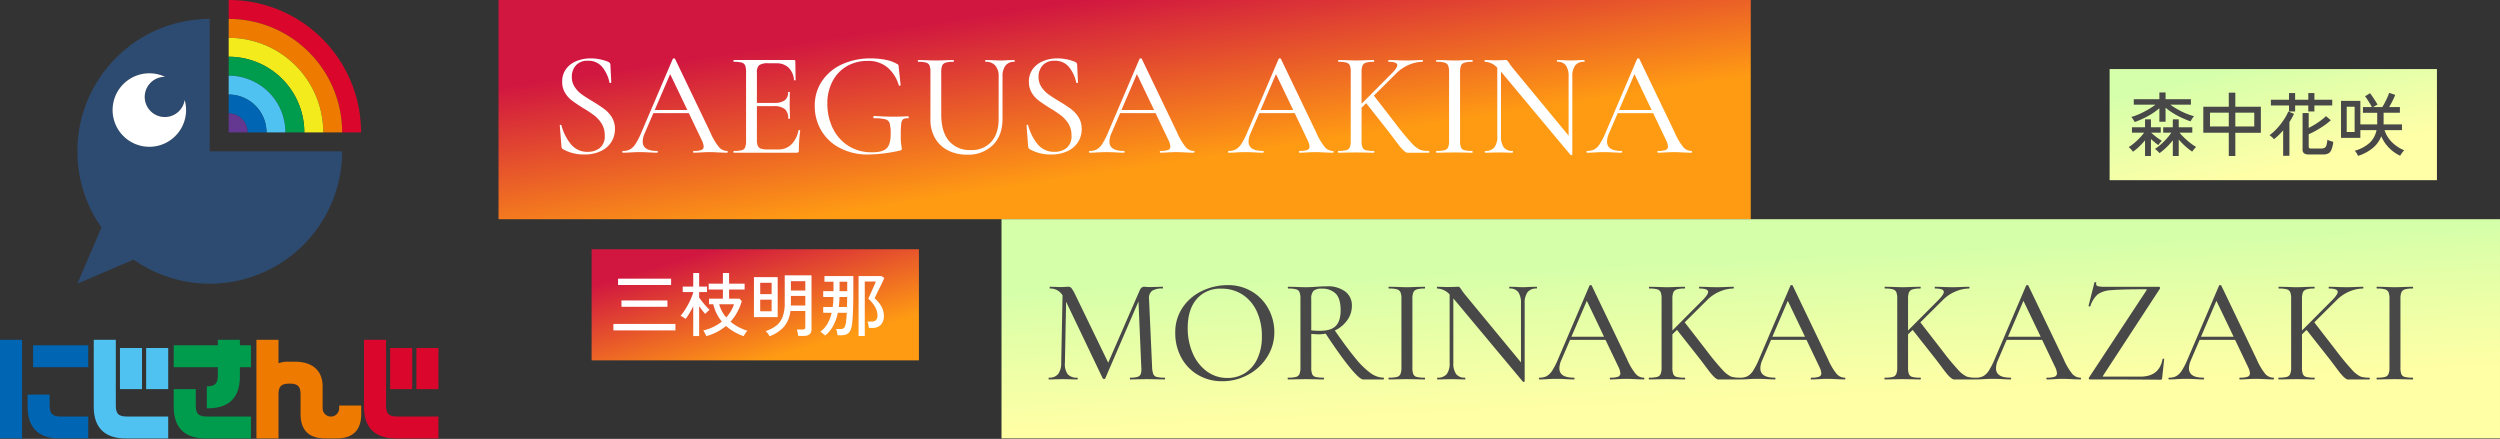
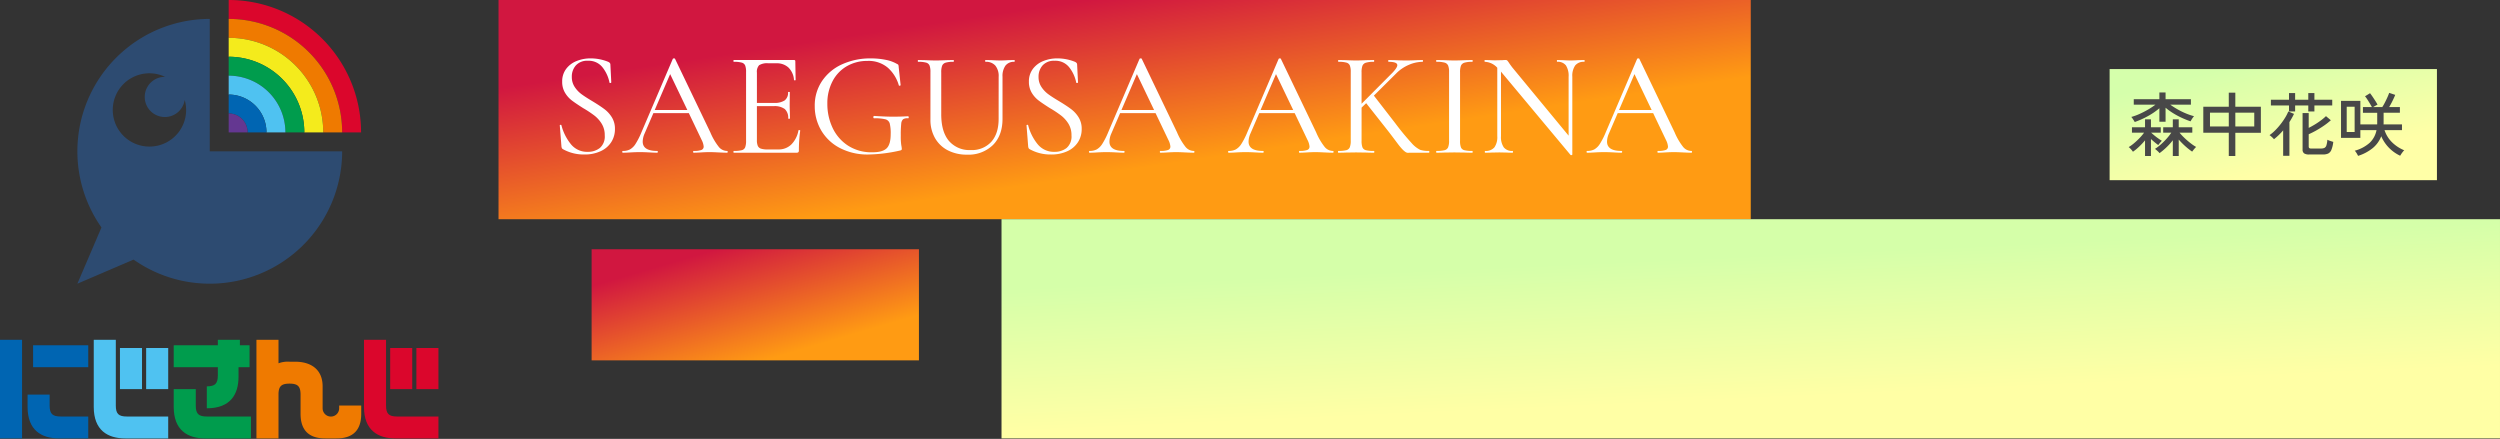
<svg xmlns="http://www.w3.org/2000/svg" xmlns:xlink="http://www.w3.org/1999/xlink" width="825.968" height="145" viewBox="0 0 825.968 145">
  <rect x="0" y="0" width="825.968" height="145" fill="#333333" stroke="none" />
  <defs>
    <linearGradient id="a" x1="0.278" y1="0.166" x2="0.675" y2="0.627" gradientUnits="objectBoundingBox">
      <stop offset="0" stop-color="#d11740" />
      <stop offset="1" stop-color="#ff9b13" />
    </linearGradient>
    <linearGradient id="b" x1="0.265" y1="0.101" x2="0.824" y2="0.745" xlink:href="#a" />
    <linearGradient id="c" x1="0.39" y1="0.2" x2="0.571" y2="0.799" gradientUnits="objectBoundingBox">
      <stop offset="0" stop-color="#d5ffa9" />
      <stop offset="1" stop-color="#ffffa5" />
    </linearGradient>
    <linearGradient id="d" x1="0.35" x2="0.829" y2="0.682" gradientUnits="objectBoundingBox">
      <stop offset="0" stop-color="#d5ffab" />
      <stop offset="1" stop-color="#ffffa7" />
    </linearGradient>
    <clipPath id="e">
      <rect width="145" height="145" transform="translate(0 0)" fill="none" />
    </clipPath>
  </defs>
  <g transform="translate(-36.99 -583)">
    <g transform="translate(201.695 583)">
      <rect width="413.723" height="72.426" fill="url(#a)" />
      <path d="M7.35-25.039a5.854,5.854,0,0,0,.931,3.283,9.3,9.3,0,0,0,2.254,2.4q1.323.98,3.724,2.4,2.5,1.519,3.92,2.6A9.889,9.889,0,0,1,20.6-11.662a7.1,7.1,0,0,1,1,3.822,7.937,7.937,0,0,1-1.2,4.312,8.175,8.175,0,0,1-3.5,3.013,12.48,12.48,0,0,1-5.439,1.1A13.967,13.967,0,0,1,4.41-1.176a.862.862,0,0,1-.343-.343,1.9,1.9,0,0,1-.147-.588l-.539-6.86q-.049-.2.221-.245t.318.147a16.385,16.385,0,0,0,3.087,6.2A6.86,6.86,0,0,0,12.593-.294a6.292,6.292,0,0,0,4.018-1.274,4.986,4.986,0,0,0,1.617-4.165,7.1,7.1,0,0,0-.98-3.8,10.22,10.22,0,0,0-2.376-2.695,35.355,35.355,0,0,0-3.8-2.523q-2.4-1.519-3.724-2.523A8.97,8.97,0,0,1,5.1-19.82a6.933,6.933,0,0,1-.931-3.651A6.8,6.8,0,0,1,5.488-27.71a7.969,7.969,0,0,1,3.479-2.6,12.217,12.217,0,0,1,4.557-.858,15.439,15.439,0,0,1,5.831,1.127q.735.343.735.882l.294,5.88q0,.2-.27.245t-.318-.147a11.812,11.812,0,0,0-2.205-4.9,5.794,5.794,0,0,0-4.949-2.3A5,5,0,0,0,8.7-28.861,5.547,5.547,0,0,0,7.35-25.039ZM58.653-.588q.2,0,.2.294t-.2.294q-.931,0-2.891-.1T52.871-.2q-1.127,0-2.793.1-1.568.1-2.45.1-.2,0-.2-.294t.2-.294a7.122,7.122,0,0,0,2.524-.318,1.152,1.152,0,0,0,.76-1.152,5.93,5.93,0,0,0-.686-2.2l-4.214-8.82H34.3L31.409-6.37a6.842,6.842,0,0,0-.637,2.695q0,3.087,4.753,3.087.245,0,.245.294T35.525,0q-.882,0-2.548-.1-1.862-.1-3.234-.1-1.225,0-2.989.1-1.47.1-2.5.1-.245,0-.245-.294t.245-.294A4.853,4.853,0,0,0,26.582-1.1,5.439,5.439,0,0,0,28.42-2.94a24.458,24.458,0,0,0,1.96-3.871L40.719-31.017a.441.441,0,0,1,.392-.147q.294,0,.343.147l11.662,24.3a20.576,20.576,0,0,0,2.842,4.851A3.579,3.579,0,0,0,58.653-.588ZM34.741-14.112h10.78L39.837-25.97ZM82.222-7.35q0-.147.294-.122t.294.172a47.834,47.834,0,0,0-.441,6.566.775.775,0,0,1-.172.563A.858.858,0,0,1,81.585,0H60.858q-.1,0-.1-.294t.1-.294A10.266,10.266,0,0,0,63.5-.833a1.637,1.637,0,0,0,1.127-.955,6.051,6.051,0,0,0,.294-2.181V-26.656a5.841,5.841,0,0,0-.294-2.156,1.718,1.718,0,0,0-1.127-.955,9.37,9.37,0,0,0-2.646-.269q-.1,0-.1-.294t.1-.294H80.752a.39.39,0,0,1,.441.441l.1,6.125q0,.147-.27.147t-.27-.147a6.3,6.3,0,0,0-1.813-4.067,5.575,5.575,0,0,0-3.969-1.421H72.275a4.967,4.967,0,0,0-3.038.637,3.178,3.178,0,0,0-.735,2.45v10h5.635a5.957,5.957,0,0,0,3.552-.833,3.16,3.16,0,0,0,1.1-2.7q0-.1.294-.1t.294.1l-.049,4.067q0,1.421.049,2.156l.049,2.45q0,.1-.294.1t-.294-.1a3.87,3.87,0,0,0-1.127-3.111,5.664,5.664,0,0,0-3.675-.956H68.5V-4.165A4.765,4.765,0,0,0,68.8-2.254a1.727,1.727,0,0,0,1.029.906,7,7,0,0,0,2.254.27h3.479A5.987,5.987,0,0,0,79.87-2.72,8.741,8.741,0,0,0,82.222-7.35ZM105.35.588a19.716,19.716,0,0,1-9.457-2.156,15.308,15.308,0,0,1-6.149-5.806,15.7,15.7,0,0,1-2.132-8.06,14.4,14.4,0,0,1,2.425-8.281,15.775,15.775,0,0,1,6.64-5.512,22.4,22.4,0,0,1,9.457-1.936,24.338,24.338,0,0,1,4.876.465,11.934,11.934,0,0,1,3.748,1.348,1.255,1.255,0,0,1,.465.318,2.506,2.506,0,0,1,.123.759l.637,5.929q0,.147-.27.2t-.319-.1a12.344,12.344,0,0,0-3.626-5.831,9.832,9.832,0,0,0-6.762-2.254,13.379,13.379,0,0,0-6.738,1.715,12.187,12.187,0,0,0-4.753,4.949,15.586,15.586,0,0,0-1.739,7.5,18.376,18.376,0,0,0,1.715,7.913,14.157,14.157,0,0,0,5.072,5.88,14.233,14.233,0,0,0,8.061,2.23q3.381,0,4.729-1.3T112.7-6.125a13.415,13.415,0,0,0-.318-3.553,2,2,0,0,0-1.372-1.347,13.837,13.837,0,0,0-3.748-.343q-.294,0-.294-.392a.514.514,0,0,1,.074-.27.207.207,0,0,1,.172-.122q3.92.245,6.321.245,2.3,0,4.9-.147.2,0,.221.343t-.221.343a2.554,2.554,0,0,0-1.641.318,2.243,2.243,0,0,0-.613,1.495,35.14,35.14,0,0,0-.147,3.92A19.685,19.685,0,0,0,116.2-2.5a9.123,9.123,0,0,1,.172,1.176.568.568,0,0,1-.1.392,1.121,1.121,0,0,1-.441.2A50.355,50.355,0,0,1,105.35.588Zm43.022-25.676a5.441,5.441,0,0,0-1.1-3.7,4.053,4.053,0,0,0-3.21-1.25q-.147,0-.147-.294t.147-.294l2.156.049q1.666.1,2.793.1.931,0,2.5-.1l2.058-.049q.1,0,.1.294t-.1.294a3.507,3.507,0,0,0-2.94,1.25,5.915,5.915,0,0,0-.98,3.7v13.867q0,5.537-3.185,8.7a11.572,11.572,0,0,1-8.526,3.16A13.514,13.514,0,0,1,131.59-.784a10.318,10.318,0,0,1-4.239-4.042,12.049,12.049,0,0,1-1.519-6.15v-15.68a5.841,5.841,0,0,0-.294-2.156,1.718,1.718,0,0,0-1.127-.955,9.37,9.37,0,0,0-2.646-.269q-.1,0-.1-.294t.1-.294l2.45.049q2.156.1,3.381.1,1.372,0,3.528-.1l2.3-.049q.147,0,.147.294t-.147.294a8.408,8.408,0,0,0-2.6.294,1.783,1.783,0,0,0-1.127,1,6.051,6.051,0,0,0-.294,2.18v13.867q0,5.782,2.548,8.8a8.913,8.913,0,0,0,7.2,3.013,8.622,8.622,0,0,0,6.786-2.72q2.426-2.719,2.426-7.57Zm13.181.049a5.854,5.854,0,0,0,.931,3.283,9.3,9.3,0,0,0,2.254,2.4q1.323.98,3.724,2.4,2.5,1.519,3.92,2.6a9.889,9.889,0,0,1,2.425,2.695,7.1,7.1,0,0,1,1,3.822,7.937,7.937,0,0,1-1.2,4.312,8.175,8.175,0,0,1-3.5,3.013,12.48,12.48,0,0,1-5.439,1.1,13.967,13.967,0,0,1-7.056-1.764.862.862,0,0,1-.343-.343,1.9,1.9,0,0,1-.147-.588l-.539-6.86q-.049-.2.221-.245t.318.147a16.385,16.385,0,0,0,3.087,6.2A6.86,6.86,0,0,0,166.8-.294a6.292,6.292,0,0,0,4.018-1.274,4.986,4.986,0,0,0,1.617-4.165,7.1,7.1,0,0,0-.98-3.8,10.22,10.22,0,0,0-2.376-2.695,35.356,35.356,0,0,0-3.8-2.523q-2.4-1.519-3.724-2.523A8.97,8.97,0,0,1,159.3-19.82a6.933,6.933,0,0,1-.931-3.651,6.8,6.8,0,0,1,1.323-4.239,7.969,7.969,0,0,1,3.479-2.6,12.217,12.217,0,0,1,4.557-.858,15.439,15.439,0,0,1,5.831,1.127q.735.343.735.882l.294,5.88q0,.2-.27.245T174-23.177a11.813,11.813,0,0,0-2.205-4.9,5.794,5.794,0,0,0-4.949-2.3,5,5,0,0,0-3.945,1.519A5.547,5.547,0,0,0,161.553-25.039Zm51.3,24.451q.2,0,.2.294t-.2.294q-.931,0-2.891-.1t-2.891-.1q-1.127,0-2.793.1-1.568.1-2.45.1-.2,0-.2-.294t.2-.294a7.122,7.122,0,0,0,2.523-.318,1.152,1.152,0,0,0,.76-1.152,5.93,5.93,0,0,0-.686-2.2l-4.214-8.82H188.5L185.612-6.37a6.842,6.842,0,0,0-.637,2.695q0,3.087,4.753,3.087.245,0,.245.294T189.728,0q-.882,0-2.548-.1-1.862-.1-3.234-.1-1.225,0-2.989.1-1.47.1-2.5.1-.245,0-.245-.294t.245-.294a4.853,4.853,0,0,0,2.327-.515,5.439,5.439,0,0,0,1.837-1.837,24.458,24.458,0,0,0,1.96-3.871l10.339-24.206a.441.441,0,0,1,.392-.147q.294,0,.343.147l11.662,24.3a20.576,20.576,0,0,0,2.842,4.851A3.579,3.579,0,0,0,212.856-.588ZM188.944-14.112h10.78L194.04-25.97ZM258.818-.588q.2,0,.2.294t-.2.294q-.931,0-2.891-.1t-2.891-.1q-1.127,0-2.793.1-1.568.1-2.45.1-.2,0-.2-.294t.2-.294a7.122,7.122,0,0,0,2.523-.318,1.152,1.152,0,0,0,.76-1.152,5.93,5.93,0,0,0-.686-2.2l-4.214-8.82H234.465L231.574-6.37a6.842,6.842,0,0,0-.637,2.695q0,3.087,4.753,3.087.245,0,.245.294T235.69,0q-.882,0-2.548-.1-1.862-.1-3.234-.1-1.225,0-2.989.1-1.47.1-2.5.1-.245,0-.245-.294t.245-.294a4.853,4.853,0,0,0,2.327-.515,5.439,5.439,0,0,0,1.837-1.837,24.458,24.458,0,0,0,1.96-3.871l10.339-24.206a.441.441,0,0,1,.392-.147q.294,0,.343.147l11.662,24.3a20.576,20.576,0,0,0,2.842,4.851A3.58,3.58,0,0,0,258.818-.588ZM234.906-14.112h10.78L240-25.97ZM290.521-.588q.147,0,.147.294T290.521,0h-5.488q-.441,0-1.495.025t-3.381-3.087q-2.327-3.112-3.062-4.043l-7.3-9.261-1.519,1.47V-3.969a6.023,6.023,0,0,0,.294,2.205,1.646,1.646,0,0,0,1.127.931,10.266,10.266,0,0,0,2.646.245q.147,0,.147.294T272.342,0q-1.568,0-2.4-.049L266.462-.1l-3.381.049q-.931.049-2.5.049-.1,0-.1-.294t.1-.294a10.266,10.266,0,0,0,2.646-.245,1.714,1.714,0,0,0,1.151-.955,5.623,5.623,0,0,0,.319-2.181V-26.656a5.841,5.841,0,0,0-.294-2.156,1.718,1.718,0,0,0-1.127-.955,9.37,9.37,0,0,0-2.646-.269q-.1,0-.1-.294t.1-.294l2.45.049q2.156.1,3.381.1,1.421,0,3.479-.1l2.4-.049q.1,0,.1.294t-.1.294a8.661,8.661,0,0,0-2.621.294,1.788,1.788,0,0,0-1.152,1,6.052,6.052,0,0,0-.294,2.18V-16.17l10.241-10.29q1.568-1.666,1.568-2.45,0-1.127-2.891-1.127-.1,0-.1-.294t.1-.294l2.156.049q1.96.1,3.675.1t3.479-.1l1.911-.049q.147,0,.147.294t-.147.294a11.756,11.756,0,0,0-4.41.955,13.005,13.005,0,0,0-4.312,2.916l-7.35,7.3L279.4-9.751a84.363,84.363,0,0,0,5.366,6.517A9.154,9.154,0,0,0,287.63-.956,8.942,8.942,0,0,0,290.521-.588Zm10.29-3.381a6.023,6.023,0,0,0,.294,2.205,1.646,1.646,0,0,0,1.127.931,10.266,10.266,0,0,0,2.646.245q.1,0,.1.294t-.1.294q-1.519,0-2.4-.049L298.949-.1l-3.381.049q-.931.049-2.5.049-.147,0-.147-.294t.147-.294a10.266,10.266,0,0,0,2.646-.245,1.714,1.714,0,0,0,1.152-.955,5.624,5.624,0,0,0,.318-2.181V-26.656a5.43,5.43,0,0,0-.318-2.156,1.8,1.8,0,0,0-1.152-.955,9.37,9.37,0,0,0-2.646-.269q-.147,0-.147-.294t.147-.294l2.5.049q2.058.1,3.381.1,1.421,0,3.577-.1l2.352-.049q.1,0,.1.294t-.1.294a8.661,8.661,0,0,0-2.621.294,1.788,1.788,0,0,0-1.151,1,6.051,6.051,0,0,0-.294,2.18Zm41.013-26.656q.147,0,.147.294t-.147.294a3.559,3.559,0,0,0-2.965,1.2,5.994,5.994,0,0,0-.956,3.749V.588q0,.147-.245.2a.371.371,0,0,1-.343-.049L314.482-26.607l-.147-.2V-5.488a6,6,0,0,0,.931,3.724,3.462,3.462,0,0,0,2.891,1.176q.147,0,.147.294T318.157,0q-1.176,0-1.862-.049L313.8-.1l-2.6.049Q310.464,0,309.092,0q-.1,0-.1-.294t.1-.294a3.719,3.719,0,0,0,3.063-1.176,5.883,5.883,0,0,0,.955-3.724V-28.077a5.884,5.884,0,0,0-4.067-1.96q-.147,0-.147-.294t.147-.294l1.813.049q.588.049,1.666.049l2.3-.049a8.643,8.643,0,0,1,1.029-.049.775.775,0,0,1,.564.171,5.92,5.92,0,0,1,.563.76q.588.882,1.176,1.617L336.679-5.635V-25.088a6.373,6.373,0,0,0-.882-3.749,3.348,3.348,0,0,0-2.891-1.2q-.1,0-.1-.294t.1-.294l1.911.049q1.568.1,2.5.1t2.5-.1ZM377.251-.588q.2,0,.2.294t-.2.294q-.931,0-2.891-.1t-2.891-.1q-1.127,0-2.793.1-1.568.1-2.45.1-.2,0-.2-.294t.2-.294a7.123,7.123,0,0,0,2.524-.318,1.152,1.152,0,0,0,.759-1.152,5.93,5.93,0,0,0-.686-2.2l-4.214-8.82H352.9L350.007-6.37a6.842,6.842,0,0,0-.637,2.695q0,3.087,4.753,3.087.245,0,.245.294T354.123,0q-.882,0-2.548-.1-1.862-.1-3.234-.1-1.225,0-2.989.1-1.47.1-2.5.1-.245,0-.245-.294t.245-.294a4.853,4.853,0,0,0,2.328-.515,5.439,5.439,0,0,0,1.837-1.837,24.459,24.459,0,0,0,1.96-3.871l10.339-24.206a.441.441,0,0,1,.392-.147q.294,0,.343.147l11.662,24.3a20.577,20.577,0,0,0,2.842,4.851A3.579,3.579,0,0,0,377.251-.588ZM353.339-14.112h10.78L358.435-25.97Z" transform="translate(16.866 50.457)" fill="#fff" />
      <rect width="108.143" height="36.709" transform="translate(30.756 82.348)" fill="url(#b)" />
-       <path d="M1.242-.184V-2.323H21.735V-.184Zm1.541-15v-2.093H20.309v2.093Zm1.127,7.2v-2.093H19.09v2.093ZM44.275,1.725A19.335,19.335,0,0,1,41.193.31a16.075,16.075,0,0,1-2.737-1.966A16.948,16.948,0,0,1,31.924,1.7a6.828,6.828,0,0,0-.437-.943,10.355,10.355,0,0,0-.552-.92,15.8,15.8,0,0,0,3.312-1.161,14.831,14.831,0,0,0,2.829-1.783,13.355,13.355,0,0,1-1.714-2.61,13.9,13.9,0,0,1-1.115-3.116h-1.4v-1.84h4.577v-3.013H32.729v-1.932h4.692v-3.542h2.047v3.542H44.6v1.932H39.468v3.013H42.9l.759.782a17.036,17.036,0,0,1-3.726,6.831A16.343,16.343,0,0,0,45.54-.069a2.754,2.754,0,0,0-.506.575q-.253.368-.46.7T44.275,1.725ZM27.623,1.679V-8.165q-.575,1.2-1.242,2.289a21.254,21.254,0,0,1-1.288,1.9,4.613,4.613,0,0,0-.483-.345q-.322-.207-.644-.4a4.958,4.958,0,0,0-.529-.287,15.82,15.82,0,0,0,1.288-1.714q.644-.978,1.219-2.047t1.012-2.093a15.025,15.025,0,0,0,.667-1.851v-.138H24.15v-1.817h3.473v-4.485h1.955v4.485h2.6v1.817h-2.6v1.817q.391.552,1.012,1.345t1.288,1.53q.667.736,1.15,1.173-.161.115-.46.379t-.575.54a3.868,3.868,0,0,0-.391.437q-.391-.414-.943-1.115T29.578-8.188V1.679Zm10.9-6.141A13.061,13.061,0,0,0,40.032-6.5,11.733,11.733,0,0,0,41.1-8.832H36.2a10.142,10.142,0,0,0,.92,2.334A12,12,0,0,0,38.525-4.462Zm14.306,6.21a4.592,4.592,0,0,0-.552-.9,5.473,5.473,0,0,0-.736-.805A11.139,11.139,0,0,0,55.1-1.794a6.743,6.743,0,0,0,2.07-2.921,12.63,12.63,0,0,0,.679-4.439v-9.223H66.7V-.552q0,2.185-2.553,2.185h-1.84Q62.261,1.2,62.123.54a5.46,5.46,0,0,0-.3-1.023h1.932a1.083,1.083,0,0,0,.69-.173.792.792,0,0,0,.207-.632V-6.6H59.731a9.7,9.7,0,0,1-2.185,5.267A11.913,11.913,0,0,1,52.831,1.748ZM47.679-4.577v-13.2h7.843v13.2ZM59.869-8.4h4.784v-3.174H59.892v2.415q0,.184-.011.38T59.869-8.4Zm.023-4.968h4.761v-3.082H59.892ZM49.749-6.509h3.772V-10.35H49.749Zm0-5.658h3.772v-3.749H49.749ZM71.208,1.518q-.161-.161-.46-.414t-.61-.494A2.353,2.353,0,0,0,69.6.276a9.2,9.2,0,0,0,2.392-2.7A12.76,12.76,0,0,0,73.347-6H70.564V-7.912h3.128q.115-.782.173-1.6t.08-1.714H70.564v-1.932h3.4v-3.1h-2.99v-1.886h9.545v4.232q0,2.323-.035,4.428t-.115,3.8Q80.293-4,80.155-2.852a8.213,8.213,0,0,1-.6,2.634A2.521,2.521,0,0,1,78.35,1.069a4.763,4.763,0,0,1-1.99.357H75.3A9.39,9.39,0,0,0,75.118.345a5.545,5.545,0,0,0-.3-.989h1.518a1.405,1.405,0,0,0,1.242-.529A4.931,4.931,0,0,0,78.131-3.2q.046-.552.115-1.253T78.338-6H75.394a15.446,15.446,0,0,1-1.518,4.29A11.119,11.119,0,0,1,71.208,1.518Zm11.04.138v-19.8h7.544l.943.621q-.092.276-.414.978t-.747,1.575q-.426.874-.863,1.748t-.747,1.53q-.311.655-.425.863A14.205,14.205,0,0,1,89-9.28a8.007,8.007,0,0,1,1.15,1.909A5.869,5.869,0,0,1,90.6-5.037a4.125,4.125,0,0,1-1,3A3.729,3.729,0,0,1,86.8-1.012h-1.15a10.489,10.489,0,0,0-.173-1.07,6.53,6.53,0,0,0-.287-1.023H86.48a2.154,2.154,0,0,0,1.5-.46,2.073,2.073,0,0,0,.506-1.587A5.7,5.7,0,0,0,87.665-8a10.877,10.877,0,0,0-2.2-2.668q.069-.184.333-.747t.6-1.323q.334-.759.667-1.506t.575-1.323a6.906,6.906,0,0,0,.287-.759H84.295V1.656ZM75.716-7.912h2.691q.069-1.587.069-3.312h-2.53q-.023.874-.08,1.7T75.716-7.912Zm.253-5.244H78.5v-3.1h-2.53Z" transform="translate(36.709 109.348)" fill="#fff" />
    </g>
    <g transform="translate(367.879 605.819)">
      <rect width="495.078" height="72.426" transform="translate(0 49.607)" fill="url(#c)" />
-       <path d="M39.984-.588q.147,0,.147.294T39.984,0q-1.568,0-2.5-.049L34.1-.1l-3.283.049Q30.037,0,28.616,0q-.1,0-.1-.294t.1-.294a8.14,8.14,0,0,0,2.45-.27,1.626,1.626,0,0,0,1.053-.955,5.35,5.35,0,0,0,.172-2.156L31.36-25.774,20.384-.343a.4.4,0,0,1-.392.2.609.609,0,0,1-.441-.2L7.448-25.676,7.056-5.488A5.693,5.693,0,0,0,7.962-1.74a3.957,3.957,0,0,0,3.21,1.152q.1,0,.1.294t-.1.294Q9.8,0,9.065-.049L6.419-.1,3.773-.049Q3.087,0,1.813,0q-.147,0-.147-.294t.147-.294A3.669,3.669,0,0,0,4.8-1.764,5.96,5.96,0,0,0,5.831-5.488l.441-22.295a4.65,4.65,0,0,0-4.116-2.254q-.147,0-.147-.294t.147-.294l1.911.049q.539.049,1.421.049.98,0,1.641-.049t1.053-.049a1.311,1.311,0,0,1,1.029.441,11.827,11.827,0,0,1,1.225,2.107L21.364-5.537,31.752-29.4q.539-1.225,1.47-1.225.245,0,.735.049t1.274.049l2.45-.049q.539-.049,1.666-.049.1,0,.1.294t-.1.294a6.152,6.152,0,0,0-3.5.759,3.037,3.037,0,0,0-1,2.72L35.868-3.969a7.22,7.22,0,0,0,.392,2.205,1.638,1.638,0,0,0,1.1.931A9.964,9.964,0,0,0,39.984-.588ZM59.045.588a15.453,15.453,0,0,1-8.109-2.132,14.6,14.6,0,0,1-5.488-5.782,16.735,16.735,0,0,1-1.936-7.963,14.586,14.586,0,0,1,2.548-8.649A15.967,15.967,0,0,1,52.6-29.351a19.549,19.549,0,0,1,8.159-1.813,15.244,15.244,0,0,1,8.183,2.181,14.778,14.778,0,0,1,5.414,5.757,16.049,16.049,0,0,1,1.887,7.595,15.021,15.021,0,0,1-2.352,8.183,16.9,16.9,0,0,1-6.3,5.88A17.543,17.543,0,0,1,59.045.588ZM60.76-.49a10.683,10.683,0,0,0,5.806-1.617,11.066,11.066,0,0,0,4.067-4.729,17,17,0,0,0,1.494-7.424,19.294,19.294,0,0,0-1.642-8.134,13.035,13.035,0,0,0-4.679-5.586,12.5,12.5,0,0,0-7.056-2.009,10.166,10.166,0,0,0-8.183,3.455q-2.94,3.454-2.94,9.53a20.521,20.521,0,0,0,1.666,8.379,14.356,14.356,0,0,0,4.655,5.953A11.263,11.263,0,0,0,60.76-.49Zm51.548-.1q.147,0,.147.294T112.308,0H105.6q-1.176,0-4.435-3.993T93.2-15.141a13.517,13.517,0,0,1-2.45.245q-.245,0-2.3-.147V-3.969a6.023,6.023,0,0,0,.294,2.205,1.646,1.646,0,0,0,1.127.931,10.266,10.266,0,0,0,2.646.245q.147,0,.147.294T92.512,0q-1.568,0-2.4-.049L86.632-.1l-3.381.049Q82.32,0,80.752,0q-.1,0-.1-.294t.1-.294A10.266,10.266,0,0,0,83.4-.833a1.714,1.714,0,0,0,1.152-.955,5.623,5.623,0,0,0,.318-2.181V-26.656a5.841,5.841,0,0,0-.294-2.156,1.718,1.718,0,0,0-1.127-.955,9.131,9.131,0,0,0-2.6-.269q-.147,0-.147-.294t.147-.294l2.4.049q2.058.1,3.381.1,1.029,0,1.96-.049t1.617-.1q1.813-.147,3.381-.147a9.55,9.55,0,0,1,6.1,1.74,5.675,5.675,0,0,1,2.18,4.679,8.058,8.058,0,0,1-1.543,4.8,10.543,10.543,0,0,1-4.092,3.381q4.116,5.929,6.885,9.261a26.119,26.119,0,0,0,4.949,4.826A7.517,7.517,0,0,0,112.308-.588ZM88.445-16.219a27.161,27.161,0,0,0,2.891.147q3.675,0,5.243-1.641t1.568-5.121q0-3.871-1.617-5.512a6.245,6.245,0,0,0-4.655-1.642,3.905,3.905,0,0,0-2.671.71,3.706,3.706,0,0,0-.759,2.72Zm33.418,12.25a6.023,6.023,0,0,0,.294,2.205,1.646,1.646,0,0,0,1.127.931,10.266,10.266,0,0,0,2.646.245q.1,0,.1.294t-.1.294q-1.519,0-2.4-.049L120-.1l-3.381.049q-.931.049-2.5.049-.147,0-.147-.294t.147-.294a10.266,10.266,0,0,0,2.646-.245,1.714,1.714,0,0,0,1.151-.955,5.623,5.623,0,0,0,.319-2.181V-26.656a5.43,5.43,0,0,0-.319-2.156,1.8,1.8,0,0,0-1.151-.955,9.37,9.37,0,0,0-2.646-.269q-.147,0-.147-.294t.147-.294l2.5.049q2.058.1,3.381.1,1.421,0,3.577-.1l2.352-.049q.1,0,.1.294t-.1.294a8.661,8.661,0,0,0-2.621.294,1.788,1.788,0,0,0-1.151,1,6.051,6.051,0,0,0-.294,2.18Zm41.013-26.656q.147,0,.147.294t-.147.294a3.559,3.559,0,0,0-2.965,1.2,5.994,5.994,0,0,0-.956,3.749V.588q0,.147-.245.2a.371.371,0,0,1-.343-.049L135.534-26.607l-.147-.2V-5.488a6,6,0,0,0,.931,3.724,3.462,3.462,0,0,0,2.891,1.176q.147,0,.147.294T139.209,0q-1.176,0-1.862-.049l-2.5-.049-2.6.049Q131.516,0,130.144,0q-.1,0-.1-.294t.1-.294a3.719,3.719,0,0,0,3.063-1.176,5.882,5.882,0,0,0,.956-3.724V-28.077a5.884,5.884,0,0,0-4.067-1.96q-.147,0-.147-.294t.147-.294l1.813.049q.588.049,1.666.049l2.3-.049a8.643,8.643,0,0,1,1.029-.049.775.775,0,0,1,.563.171,5.92,5.92,0,0,1,.564.76q.588.882,1.176,1.617L157.731-5.635V-25.088a6.373,6.373,0,0,0-.882-3.749,3.348,3.348,0,0,0-2.891-1.2q-.1,0-.1-.294t.1-.294l1.911.049q1.568.1,2.5.1t2.5-.1ZM198.3-.588q.2,0,.2.294T198.3,0q-.931,0-2.891-.1t-2.891-.1q-1.127,0-2.793.1-1.568.1-2.45.1-.2,0-.2-.294t.2-.294A7.122,7.122,0,0,0,189.8-.906a1.152,1.152,0,0,0,.76-1.152,5.93,5.93,0,0,0-.686-2.2l-4.214-8.82H173.95L171.059-6.37a6.842,6.842,0,0,0-.637,2.695q0,3.087,4.753,3.087.245,0,.245.294T175.175,0q-.882,0-2.548-.1-1.862-.1-3.234-.1-1.225,0-2.989.1-1.47.1-2.5.1-.245,0-.245-.294t.245-.294a4.853,4.853,0,0,0,2.327-.515A5.439,5.439,0,0,0,168.07-2.94a24.458,24.458,0,0,0,1.96-3.871l10.339-24.206a.441.441,0,0,1,.392-.147q.294,0,.343.147l11.662,24.3a20.577,20.577,0,0,0,2.842,4.851A3.579,3.579,0,0,0,198.3-.588ZM174.391-14.112h10.78L179.487-25.97ZM230.006-.588q.147,0,.147.294T230.006,0h-5.488q-.441,0-1.495.025t-3.381-3.087q-2.327-3.112-3.062-4.043l-7.3-9.261L207.76-14.9V-3.969a6.023,6.023,0,0,0,.294,2.205,1.646,1.646,0,0,0,1.127.931,10.266,10.266,0,0,0,2.646.245q.147,0,.147.294T211.827,0q-1.568,0-2.4-.049L205.947-.1l-3.381.049q-.931.049-2.5.049-.1,0-.1-.294t.1-.294a10.266,10.266,0,0,0,2.646-.245,1.714,1.714,0,0,0,1.152-.955,5.624,5.624,0,0,0,.318-2.181V-26.656a5.841,5.841,0,0,0-.294-2.156,1.718,1.718,0,0,0-1.127-.955,9.37,9.37,0,0,0-2.646-.269q-.1,0-.1-.294t.1-.294l2.45.049q2.156.1,3.381.1,1.421,0,3.479-.1l2.4-.049q.1,0,.1.294t-.1.294a8.661,8.661,0,0,0-2.621.294,1.788,1.788,0,0,0-1.152,1,6.051,6.051,0,0,0-.294,2.18V-16.17L218-26.46q1.568-1.666,1.568-2.45,0-1.127-2.891-1.127-.1,0-.1-.294t.1-.294l2.156.049q1.96.1,3.675.1t3.479-.1l1.911-.049q.147,0,.147.294t-.147.294a11.756,11.756,0,0,0-4.41.955,13.005,13.005,0,0,0-4.312,2.916l-7.35,7.3,7.056,9.114a84.36,84.36,0,0,0,5.366,6.517,9.153,9.153,0,0,0,2.867,2.278A8.941,8.941,0,0,0,230.006-.588Zm34.692,0q.2,0,.2.294T264.7,0q-.931,0-2.891-.1t-2.891-.1q-1.127,0-2.793.1-1.568.1-2.45.1-.2,0-.2-.294t.2-.294A7.122,7.122,0,0,0,256.2-.906a1.152,1.152,0,0,0,.759-1.152,5.93,5.93,0,0,0-.686-2.2l-4.214-8.82H240.345L237.454-6.37a6.842,6.842,0,0,0-.637,2.695q0,3.087,4.753,3.087.245,0,.245.294T241.57,0q-.882,0-2.548-.1-1.862-.1-3.234-.1-1.225,0-2.989.1-1.47.1-2.5.1-.245,0-.245-.294t.245-.294a4.853,4.853,0,0,0,2.327-.515,5.439,5.439,0,0,0,1.837-1.837,24.458,24.458,0,0,0,1.96-3.871l10.339-24.206a.441.441,0,0,1,.392-.147q.294,0,.343.147l11.662,24.3A20.576,20.576,0,0,0,262-1.862,3.58,3.58,0,0,0,264.7-.588ZM240.786-14.112h10.78L245.882-25.97ZM307.867-.588q.147,0,.147.294T307.867,0h-5.488q-.441,0-1.495.025T297.5-3.062q-2.327-3.112-3.062-4.043l-7.3-9.261-1.519,1.47V-3.969a6.023,6.023,0,0,0,.294,2.205,1.646,1.646,0,0,0,1.127.931,10.266,10.266,0,0,0,2.646.245q.147,0,.147.294T289.688,0q-1.568,0-2.4-.049L283.808-.1l-3.381.049Q279.5,0,277.928,0q-.1,0-.1-.294t.1-.294a10.266,10.266,0,0,0,2.646-.245,1.714,1.714,0,0,0,1.151-.955,5.623,5.623,0,0,0,.319-2.181V-26.656a5.841,5.841,0,0,0-.294-2.156,1.718,1.718,0,0,0-1.127-.955,9.37,9.37,0,0,0-2.646-.269q-.1,0-.1-.294t.1-.294l2.45.049q2.156.1,3.381.1,1.421,0,3.479-.1l2.4-.049q.1,0,.1.294t-.1.294a8.661,8.661,0,0,0-2.621.294,1.788,1.788,0,0,0-1.152,1,6.052,6.052,0,0,0-.294,2.18V-16.17l10.241-10.29q1.568-1.666,1.568-2.45,0-1.127-2.891-1.127-.1,0-.1-.294t.1-.294l2.156.049q1.96.1,3.675.1t3.479-.1l1.911-.049q.147,0,.147.294t-.147.294a11.756,11.756,0,0,0-4.41.955,13.005,13.005,0,0,0-4.312,2.916l-7.35,7.3,7.056,9.114a84.363,84.363,0,0,0,5.366,6.517,9.154,9.154,0,0,0,2.866,2.278A8.942,8.942,0,0,0,307.867-.588Zm34.692,0q.2,0,.2.294t-.2.294q-.931,0-2.891-.1t-2.891-.1q-1.127,0-2.793.1-1.568.1-2.45.1-.2,0-.2-.294t.2-.294a7.123,7.123,0,0,0,2.524-.318,1.152,1.152,0,0,0,.759-1.152,5.93,5.93,0,0,0-.686-2.2l-4.214-8.82H318.206L315.315-6.37a6.842,6.842,0,0,0-.637,2.695q0,3.087,4.753,3.087.245,0,.245.294T319.431,0q-.882,0-2.548-.1-1.862-.1-3.234-.1-1.225,0-2.989.1-1.47.1-2.5.1-.245,0-.245-.294t.245-.294a4.853,4.853,0,0,0,2.328-.515,5.439,5.439,0,0,0,1.837-1.837,24.459,24.459,0,0,0,1.96-3.871l10.339-24.206a.441.441,0,0,1,.392-.147q.294,0,.343.147l11.662,24.3a20.577,20.577,0,0,0,2.842,4.851A3.579,3.579,0,0,0,342.559-.588ZM318.647-14.112h10.78L323.743-25.97ZM364.364-29.4q.147-.245.122-.319t-.367-.073q-8.134,0-11.294.294a8.788,8.788,0,0,0-4.533,1.372,8.987,8.987,0,0,0-2.45,3.92q0,.1-.2.1a.652.652,0,0,1-.294-.073q-.147-.074-.1-.122l1.96-7.791q0-.049.2-.049.49,0,.392.147a1.275,1.275,0,0,0-.049.392.765.765,0,0,0,.564.784,8.393,8.393,0,0,0,2.278.2H368.48a.392.392,0,0,1,.367.245.312.312,0,0,1-.025.392L350.105-1.323l-.147.294q0,.1.392.1h12.005q6.321,0,7.35-5.831.049-.1.294-.1t.245.1l-.686,6.37a.56.56,0,0,1-.122.319.375.375,0,0,1-.319.172Q361.816,0,345.7,0a.347.347,0,0,1-.343-.22.388.388,0,0,1,.049-.417ZM406.308-.588q.2,0,.2.294t-.2.294q-.931,0-2.891-.1t-2.891-.1q-1.127,0-2.793.1-1.568.1-2.45.1-.2,0-.2-.294t.2-.294a7.123,7.123,0,0,0,2.524-.318,1.152,1.152,0,0,0,.759-1.152,5.93,5.93,0,0,0-.686-2.2l-4.214-8.82H381.955L379.064-6.37a6.842,6.842,0,0,0-.637,2.695q0,3.087,4.753,3.087.245,0,.245.294T383.18,0q-.882,0-2.548-.1Q378.77-.2,377.4-.2q-1.225,0-2.989.1-1.47.1-2.5.1-.245,0-.245-.294t.245-.294a4.853,4.853,0,0,0,2.328-.515,5.439,5.439,0,0,0,1.837-1.837,24.459,24.459,0,0,0,1.96-3.871l10.339-24.206a.441.441,0,0,1,.392-.147q.294,0,.343.147l11.662,24.3a20.577,20.577,0,0,0,2.842,4.851A3.579,3.579,0,0,0,406.308-.588ZM382.4-14.112h10.78L387.492-25.97ZM438.011-.588q.147,0,.147.294T438.011,0h-5.488q-.441,0-1.495.025t-3.381-3.087q-2.327-3.112-3.062-4.043l-7.3-9.261-1.519,1.47V-3.969a6.023,6.023,0,0,0,.294,2.205,1.646,1.646,0,0,0,1.127.931,10.266,10.266,0,0,0,2.646.245q.147,0,.147.294T419.832,0q-1.568,0-2.4-.049L413.952-.1l-3.381.049q-.931.049-2.5.049-.1,0-.1-.294t.1-.294a10.266,10.266,0,0,0,2.646-.245,1.714,1.714,0,0,0,1.151-.955,5.623,5.623,0,0,0,.319-2.181V-26.656a5.841,5.841,0,0,0-.294-2.156,1.718,1.718,0,0,0-1.127-.955,9.37,9.37,0,0,0-2.646-.269q-.1,0-.1-.294t.1-.294l2.45.049q2.156.1,3.381.1,1.421,0,3.479-.1l2.4-.049q.1,0,.1.294t-.1.294a8.661,8.661,0,0,0-2.621.294,1.788,1.788,0,0,0-1.151,1,6.051,6.051,0,0,0-.294,2.18V-16.17l10.241-10.29q1.568-1.666,1.568-2.45,0-1.127-2.891-1.127-.1,0-.1-.294t.1-.294l2.156.049q1.96.1,3.675.1t3.479-.1l1.911-.049q.147,0,.147.294t-.147.294a11.756,11.756,0,0,0-4.41.955,13.005,13.005,0,0,0-4.312,2.916l-7.35,7.3,7.056,9.114a84.363,84.363,0,0,0,5.366,6.517A9.154,9.154,0,0,0,435.12-.956,8.942,8.942,0,0,0,438.011-.588ZM448.3-3.969a6.023,6.023,0,0,0,.294,2.205,1.646,1.646,0,0,0,1.127.931,10.266,10.266,0,0,0,2.646.245q.1,0,.1.294t-.1.294q-1.519,0-2.4-.049L446.439-.1l-3.381.049q-.931.049-2.5.049-.147,0-.147-.294t.147-.294A10.266,10.266,0,0,0,443.2-.833a1.714,1.714,0,0,0,1.152-.955,5.624,5.624,0,0,0,.318-2.181V-26.656a5.43,5.43,0,0,0-.318-2.156,1.8,1.8,0,0,0-1.152-.955,9.37,9.37,0,0,0-2.646-.269q-.147,0-.147-.294t.147-.294l2.5.049q2.058.1,3.381.1,1.421,0,3.577-.1l2.352-.049q.1,0,.1.294t-.1.294a8.661,8.661,0,0,0-2.621.294,1.788,1.788,0,0,0-1.151,1,6.051,6.051,0,0,0-.294,2.18Z" transform="translate(13.89 102.544)" fill="#484848" />
      <rect width="108.143" height="36.709" transform="translate(366.1)" fill="url(#d)" />
      <path d="M2.346-9.5a4.088,4.088,0,0,0-.31-.541q-.219-.333-.437-.655a2.557,2.557,0,0,0-.4-.483,18.266,18.266,0,0,0,2.725-.989,29.636,29.636,0,0,0,2.818-1.449A23.628,23.628,0,0,0,9.2-15.249H2.024v-1.794h8.464v-2.231h2.047v2.231h8.372v1.794H14.076a25.749,25.749,0,0,0,2.438,1.564,24.625,24.625,0,0,0,2.748,1.346,19.761,19.761,0,0,0,2.68.908,5.339,5.339,0,0,0-.621.816,9.658,9.658,0,0,0-.529.885A29.782,29.782,0,0,1,17.871-10.9a26.235,26.235,0,0,1-2.864-1.541,20.319,20.319,0,0,1-2.472-1.794v4.646H10.488v-4.462a22.179,22.179,0,0,1-3.76,2.576A29.871,29.871,0,0,1,2.346-9.5ZM14.927,1.725v-5.2a20.757,20.757,0,0,1-2.082,2.311A21.448,21.448,0,0,1,10.534.782,3.078,3.078,0,0,0,10.109.3q-.287-.276-.587-.54a3.063,3.063,0,0,0-.506-.38,14.492,14.492,0,0,0,1.92-1.449,22.255,22.255,0,0,0,1.955-1.944A16.682,16.682,0,0,0,14.421-5.98H11.753V-7.774h3.174V-10.4h1.955v2.622h4.485V-5.98H17.158a18.338,18.338,0,0,0,1.633,1.748,25.861,25.861,0,0,0,1.99,1.714,14.937,14.937,0,0,0,1.851,1.253,5.026,5.026,0,0,0-.437.448q-.276.311-.517.621t-.357.472q-.621-.414-1.4-1.046T18.354-2.162q-.782-.759-1.472-1.541V1.725Zm-9.177,0V-3.45A23.576,23.576,0,0,1,3.783-1.357,16.8,16.8,0,0,1,1.748.322a3.825,3.825,0,0,0-.379-.529Q1.1-.529.817-.817a2.94,2.94,0,0,0-.472-.4A12.6,12.6,0,0,0,2.059-2.45,23.059,23.059,0,0,0,3.921-4.186,15.334,15.334,0,0,0,5.428-5.98h-4V-7.774H5.75V-10.4H7.705v2.622h3.243V-5.98H7.774q.46.414,1.069.92t1.265.966q.655.46,1.207.8a4.043,4.043,0,0,0-.391.4q-.253.287-.483.575t-.322.426q-.483-.345-1.138-.885T7.705-3.887V1.725Zm27.669,0V-5.957H25v-8.6h8.418V-19.2h2.162v4.646h8.441v8.6H35.581V1.725Zm2.162-9.752h6.256V-12.6H35.581Zm-8.372,0h6.21V-12.6h-6.21ZM59.984,1.219A2.848,2.848,0,0,1,58.293.84,1.482,1.482,0,0,1,57.8-.414V-12.466h2.024v4.9q.966-.483,1.99-1.1t1.99-1.334a16.836,16.836,0,0,0,1.725-1.449l1.61,1.357a21.953,21.953,0,0,1-2.208,1.736q-1.242.863-2.564,1.61a27.168,27.168,0,0,1-2.542,1.277v4.048a.691.691,0,0,0,.161.506.977.977,0,0,0,.667.161h3.266a2.613,2.613,0,0,0,1.1-.2,1.363,1.363,0,0,0,.644-.817,7.329,7.329,0,0,0,.322-1.886,5.573,5.573,0,0,0,.932.391q.61.207,1.023.322A9.532,9.532,0,0,1,67.3-.264,2.281,2.281,0,0,1,66.229.92a4.031,4.031,0,0,1-1.668.3Zm-6.67-14.214v-1.978h-5.98v-1.886h5.98v-2.208h2.024v2.208h4.347v-2.208h2.024v2.208H67.6v1.886H61.709v1.978H59.685v-1.978H55.338v1.978ZM51.382,1.656v-8.4q-.69.805-1.449,1.541a19.3,19.3,0,0,1-1.587,1.38,3.869,3.869,0,0,0-.391-.437q-.276-.276-.587-.54a4.567,4.567,0,0,0-.494-.379,12.763,12.763,0,0,0,1.863-1.564,21.946,21.946,0,0,0,1.794-2.035,23.432,23.432,0,0,0,1.518-2.185,13.1,13.1,0,0,0,1.035-2.035l1.886.805q-.322.667-.7,1.345t-.817,1.369V1.656Zm24.748.023q-.092-.207-.287-.564a7.038,7.038,0,0,0-.414-.667,2.69,2.69,0,0,0-.4-.472,12.123,12.123,0,0,0,5-2.668,7.833,7.833,0,0,0,2.2-4.14H76.889v2.553H70.5V-16.491h6.394v7.774h5.543a3.058,3.058,0,0,0,.023-.38v-3.462H77.74v-1.886h2.967q-.276-.506-.69-1.2t-.84-1.345a9.227,9.227,0,0,0-.747-1.023l1.656-1.012q.368.46.828,1.139t.909,1.38q.449.7.747,1.253-.207.092-.656.345t-.793.46h3.013a13.608,13.608,0,0,0,.782-1.345q.437-.839.851-1.748a16.59,16.59,0,0,0,.644-1.6l2,.667q-.184.46-.506,1.161t-.713,1.449q-.391.747-.782,1.414h3.542v1.886H84.571V-9.1a3.059,3.059,0,0,1-.023.38h6.095v1.886H84.87A10.007,10.007,0,0,0,87.411-2.76,12.461,12.461,0,0,0,91.4-.161a2.981,2.981,0,0,0-.472.494q-.264.334-.506.7t-.38.6A12.727,12.727,0,0,1,86.4-.932a12.54,12.54,0,0,1-2.61-3.876A9.454,9.454,0,0,1,80.971-.886,14.7,14.7,0,0,1,76.13,1.679ZM72.381-6.21H75v-8.349H72.381Z" transform="translate(372.053 27)" fill="#484848" />
    </g>
    <g transform="translate(36.99 583)">
      <g clip-path="url(#e)">
        <path d="M103.2,43.739h6.249A43.74,43.74,0,0,0,65.709,0V6.248A37.49,37.49,0,0,1,103.2,43.739" transform="translate(9.843)" fill="#db062c" />
        <path d="M65.709,5.435v6.248A31.243,31.243,0,0,1,96.951,42.925H103.2A37.489,37.489,0,0,0,65.709,5.435" transform="translate(9.843 0.814)" fill="#ef7a00" />
        <path d="M65.709,10.869v6.25A24.991,24.991,0,0,1,90.7,42.112h6.25A31.243,31.243,0,0,0,65.709,10.869" transform="translate(9.843 1.628)" fill="#f4eb1c" />
        <path d="M65.709,16.3v6.249A18.745,18.745,0,0,1,84.454,41.3H90.7A24.993,24.993,0,0,0,65.709,16.3" transform="translate(9.843 2.442)" fill="#009c4d" />
        <path d="M65.709,21.738v6.25A12.5,12.5,0,0,1,78.2,40.484h6.25A18.746,18.746,0,0,0,65.709,21.738" transform="translate(9.843 3.256)" fill="#4fc2f1" />
        <path d="M65.709,27.172v6.249a6.247,6.247,0,0,1,6.247,6.248H78.2a12.5,12.5,0,0,0-12.495-12.5" transform="translate(9.843 4.07)" fill="#0065b2" />
        <path d="M65.709,32.607v6.249h6.247a6.248,6.248,0,0,0-6.247-6.249" transform="translate(9.843 4.884)" fill="#643791" />
        <path d="M109.712,49.174H65.971V5.435a43.745,43.745,0,0,0-35.779,68.9L22.233,92.915l18.574-7.961a43.743,43.743,0,0,0,68.905-35.779M46.055,47.612a12.106,12.106,0,1,1,5.18-23.036c-.035,0-.068-.006-.1-.006a6.64,6.64,0,1,0,6.56,7.622,12.082,12.082,0,0,1-11.636,15.42" transform="translate(3.33 0.814)" fill="#2d4b71" />
        <rect width="18.221" height="7.243" transform="translate(10.933 114.071)" fill="#0065b2" />
        <path d="M15.213,117v-3.622H7.923v4.074c0,7.7,4.555,10.411,10.477,10.411h9.567v-7.241h-9.11c-2.733,0-3.645-.906-3.645-3.622" transform="translate(1.187 16.984)" fill="#0065b2" />
        <rect width="7.287" height="32.592" transform="translate(0 112.26)" fill="#0065b2" />
        <rect width="7.287" height="13.581" transform="translate(39.63 114.975)" fill="#4fc2f1" />
        <path d="M34.228,119.363V97.636H26.939v22.181c0,7.694,4.555,10.41,10.477,10.41H51.537v-7.244H37.871c-2.733,0-3.644-.9-3.644-3.621" transform="translate(4.035 14.626)" fill="#4fc2f1" />
        <rect width="7.289" height="13.581" transform="translate(48.285 114.975)" fill="#4fc2f1" />
        <path d="M57.206,117.24v-5.432H49.917v5.886c0,7.694,4.556,10.41,10.477,10.41H75.426V120.86H60.849c-2.733,0-3.644-.9-3.644-3.621" transform="translate(7.477 16.749)" fill="#009c4d" />
-         <path d="M71.783,97.635H64.494v1.811H49.917v7.243H64.494V109.4c0,2.717-.911,3.622-3.644,3.622v7.244h.455c7.744,0,10.477-4.527,10.477-10.411v-3.169h3.645V99.446H71.783Z" transform="translate(7.477 14.625)" fill="#009c4d" />
+         <path d="M71.783,97.635H64.494v1.811H49.917v7.243H64.494V109.4c0,2.717-.911,3.622-3.644,3.622v7.244c7.744,0,10.477-4.527,10.477-10.411v-3.169h3.645V99.446H71.783Z" transform="translate(7.477 14.625)" fill="#009c4d" />
        <path d="M101.018,120.269a2.733,2.733,0,0,1-5.466,0v-7.243c0-5.432-3.644-8.149-9.11-8.149H84.619a8.757,8.757,0,0,0-3.645.528V97.634H73.687v32.593h7.287V115.741c0-2.715.913-3.62,3.645-3.62s3.645.9,3.645,3.62v6.339q0,8.149,8.2,8.147h3.645q8.2,0,8.2-8.147v-2.716h-7.289Z" transform="translate(11.038 14.625)" fill="#ef7a00" />
        <rect width="7.287" height="13.581" transform="translate(137.566 114.975)" fill="#db062c" />
        <rect width="7.287" height="13.581" transform="translate(128.91 114.975)" fill="#db062c" />
        <path d="M111.876,119.363V97.636h-7.287v22.181c0,7.694,4.556,10.41,10.476,10.41h14.121v-7.244H115.521c-2.733,0-3.645-.9-3.645-3.621" transform="translate(15.667 14.626)" fill="#db062c" />
-         <path d="M49.6,35.509a6.64,6.64,0,0,1,0-13.28c.034,0,.07,0,.1.007a12.142,12.142,0,1,0,6.455,7.614A6.635,6.635,0,0,1,49.6,35.509" transform="translate(4.857 3.155)" fill="#fff" />
      </g>
    </g>
  </g>
</svg>